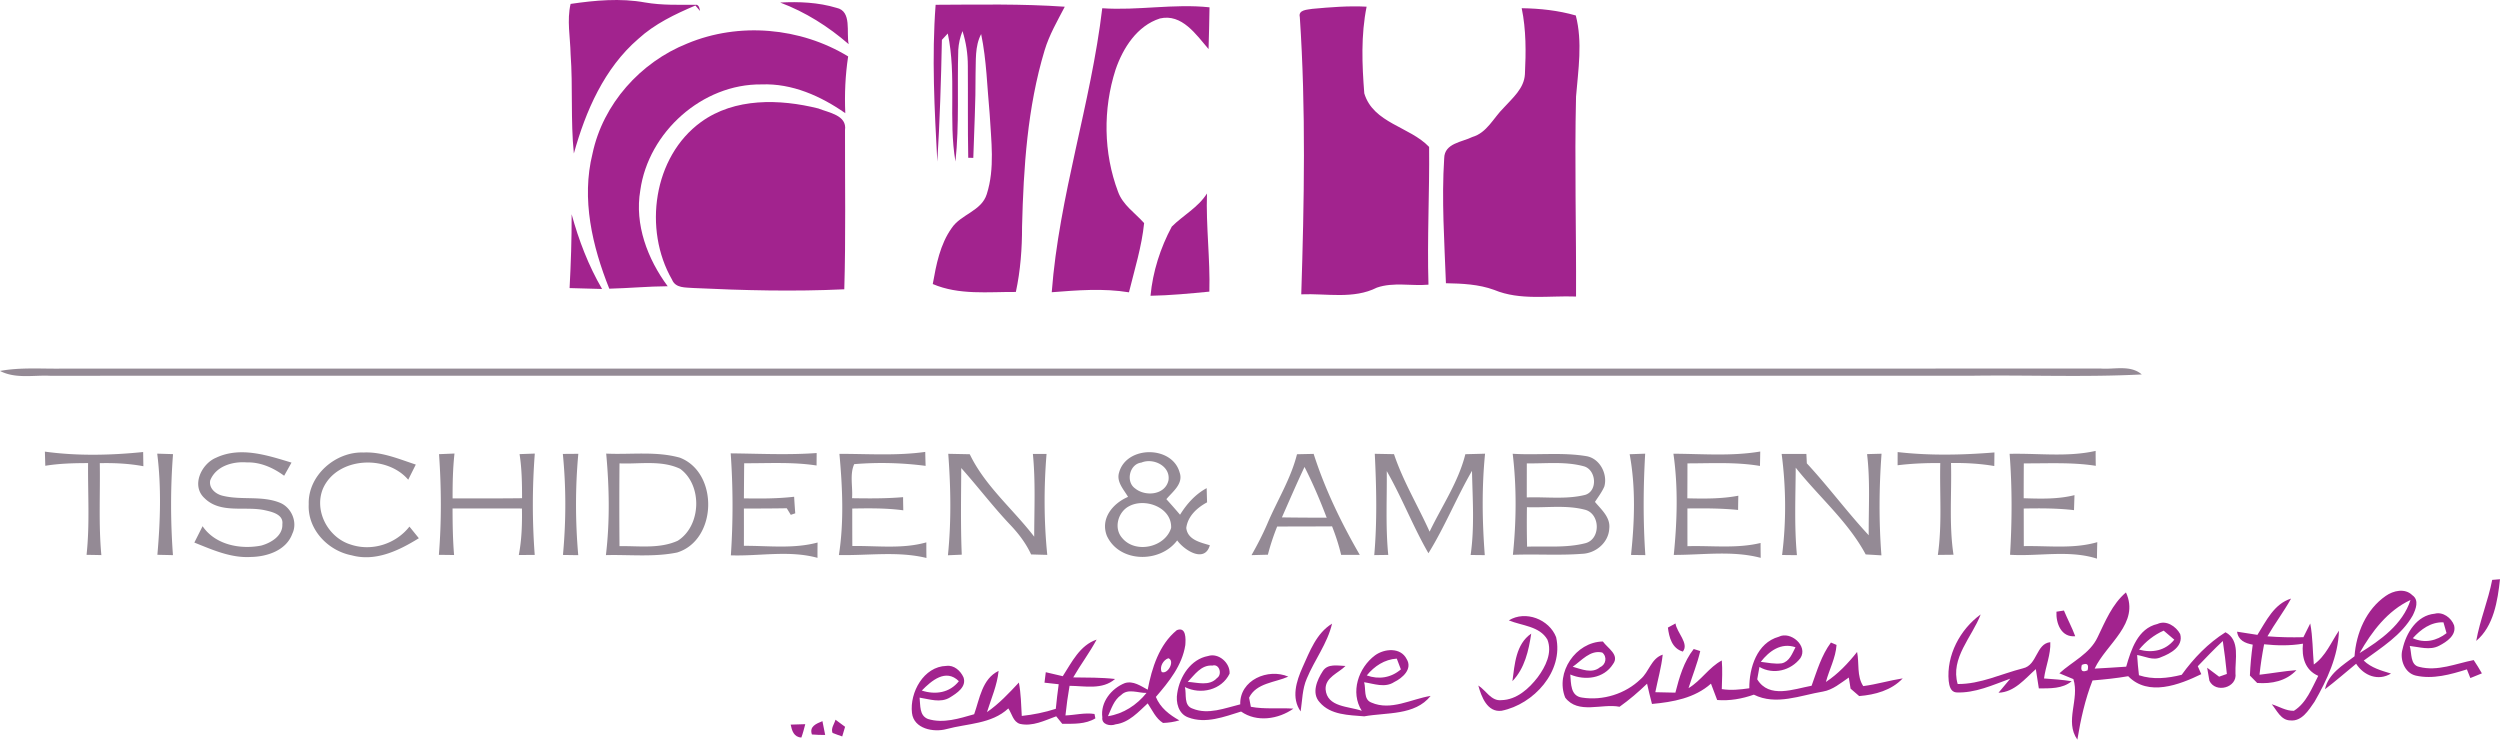
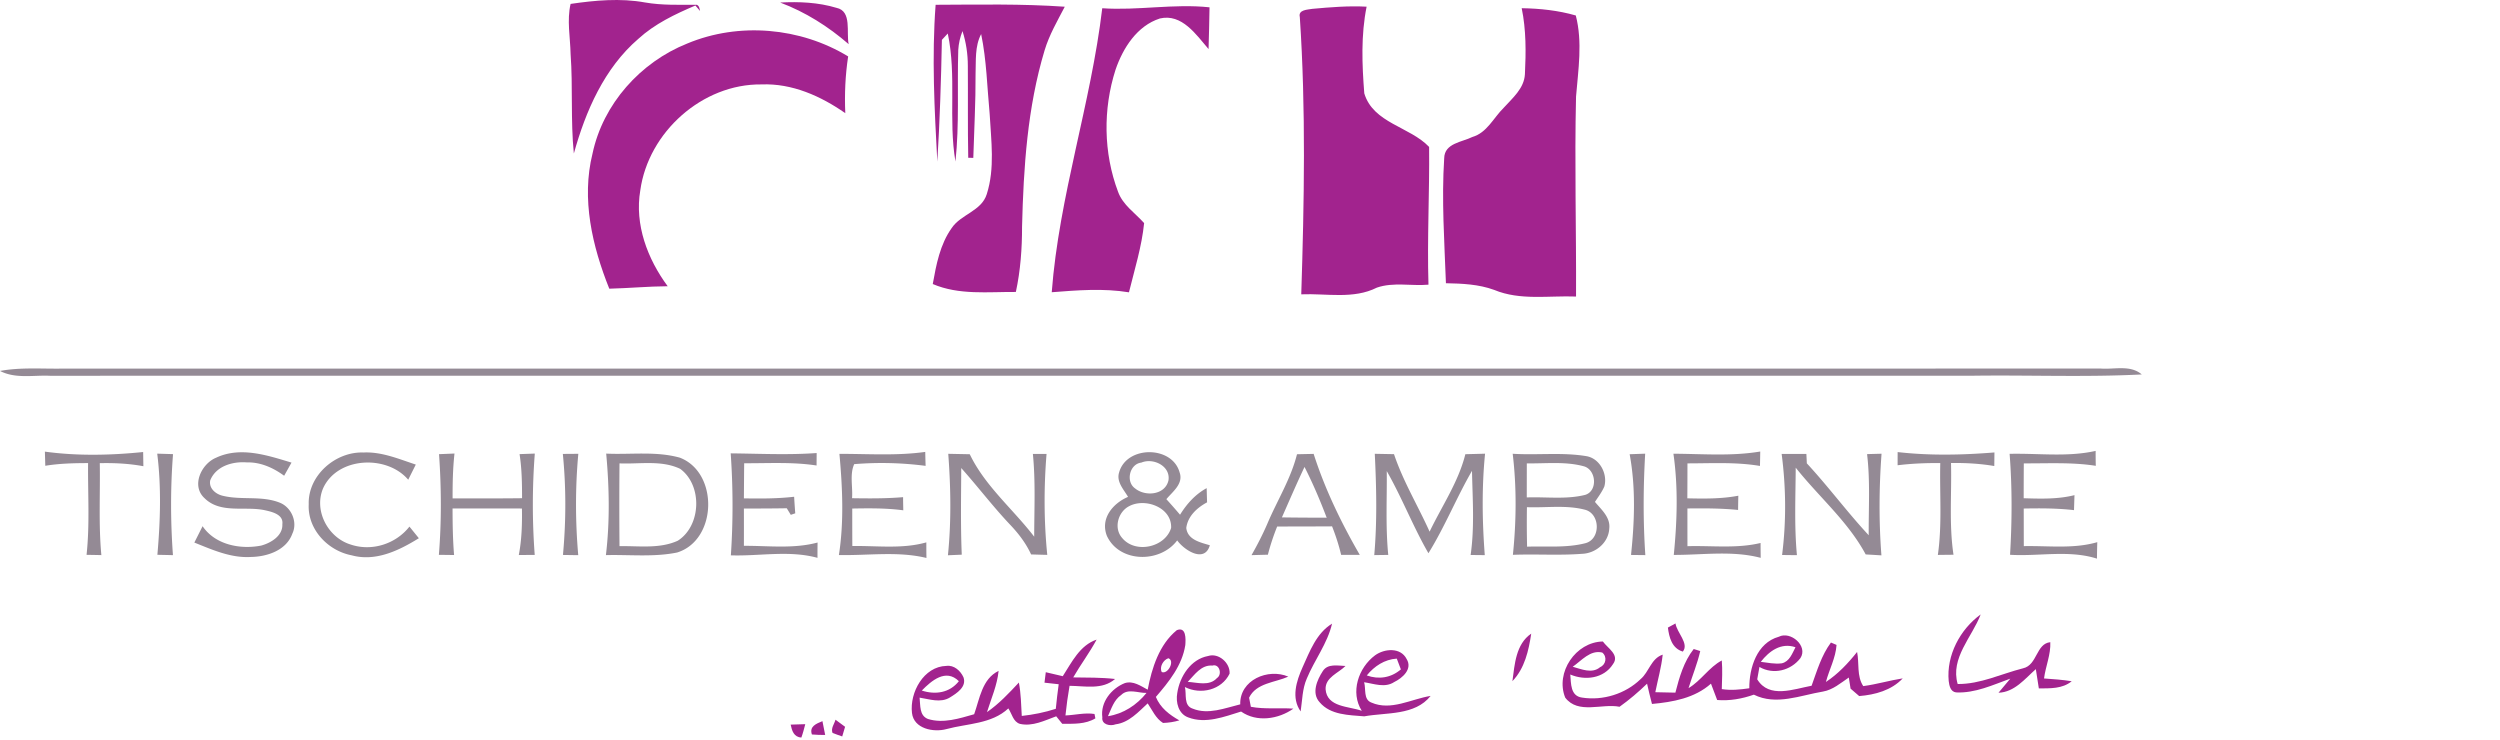
<svg xmlns="http://www.w3.org/2000/svg" id="prefix__Ebene_2" viewBox="0 0 621.59 183.9">
  <defs>
    <style>.prefix__cls-2{fill:#a2238e}</style>
  </defs>
  <g id="prefix__Ebene_1-2">
    <g id="prefix___a2238eff">
      <path d="M141.88.97c6.09-.89 12.37-1.47 18.48-.36 4.27.75 8.61.56 12.92.59.6.29.65.95.78 1.53l-1.16-1.36c-5.05 2.15-10.1 4.55-14.19 8.29-8.47 7.3-13.1 17.95-16.03 28.51-.83-8.23-.21-16.51-.81-24.76-.08-4.13-.95-8.36 0-12.44Zm52.09-.34c4.7-.25 9.49-.05 14.01 1.32 3.91.8 2.39 6.15 3.03 9.03-5.06-4.39-10.75-7.99-17.04-10.35Zm38.66.56c10.71-.04 21.42-.27 32.11.48-1.84 3.54-3.87 7.02-5.02 10.86-4.27 14.18-5.23 29.08-5.6 43.81.01 5.45-.39 10.91-1.54 16.25-6.92-.05-14.1.83-20.66-1.97.86-4.83 1.81-9.87 4.72-13.94 2.31-3.43 7.41-4.19 8.71-8.42 2.05-6.43 1.08-13.29.72-19.9-.63-6.63-.76-13.35-2.12-19.89-1.61 3.07-1.26 6.62-1.39 9.97.04 6.94-.36 13.88-.56 20.81-.31 0-.94 0-1.26-.02-.15-7.62-.04-15.24-.1-22.85 0-2.93-.43-5.85-1.33-8.65-.6 1.51-.95 3.07-1.05 4.67-.29 9.25.29 18.55-.7 27.76-1.79-10.49.33-21.34-1.91-31.83-.37.4-1.09 1.19-1.46 1.58-.2 10.09-.52 20.2-1.14 30.27-.7-12.96-1.4-26.01-.42-38.99Zm41.43.86c8.9.61 17.77-1.18 26.67-.23-.04 3.46-.15 6.92-.24 10.38-3.08-3.58-6.61-8.87-12.09-7.61-5.69 1.82-9.2 7.36-11.04 12.75-3.14 9.79-3.01 20.68.62 30.32 1.19 3.32 4.24 5.28 6.49 7.81-.59 5.85-2.37 11.52-3.77 17.21-6.37-1.04-12.81-.52-19.2-.02 1.82-23.94 9.74-46.83 12.56-70.61Zm52.23.15c4.48-.41 8.99-.78 13.5-.54-1.43 7.07-1.14 14.41-.58 21.55 2.23 7.43 11.29 8.25 16.12 13.32.12 11.4-.51 22.83-.16 34.25-4.25.38-8.72-.69-12.82.73-5.83 2.95-12.55 1.41-18.81 1.67.73-22.97 1.17-46.01-.36-68.95-.45-1.84 1.97-1.81 3.11-2.03Zm52.06-.16c4.54.07 9.08.55 13.45 1.81 1.71 6.63.61 13.46.06 20.16-.39 16.57.08 33.15 0 49.72-6.78-.26-13.9 1.04-20.35-1.65-3.84-1.41-7.96-1.58-12-1.66-.38-10.35-1.1-20.75-.43-31.09.07-3.73 4.41-3.98 7-5.27 3.64-1.06 5.24-4.74 7.76-7.22 2.21-2.44 5.12-4.85 5.31-8.39.27-5.47.32-11.02-.8-16.41Z" class="prefix__cls-2" />
      <path d="M170.88 10.82c12.85-5.37 28.13-4.02 40 3.21-.71 4.67-.92 9.39-.71 14.11-6.09-4.26-13.24-7.45-20.82-7.15-14.72-.18-28.14 11.86-30.15 26.33-1.45 8.52 1.8 17.07 6.81 23.85-4.85.03-9.68.49-14.52.61-4.23-10.55-6.98-22.3-4.17-33.58 2.6-12.35 11.93-22.74 23.56-27.38Z" class="prefix__cls-2" />
-       <path d="M174.31 30.33c8.36-6.06 19.57-5.75 29.16-3.36 2.56 1.05 7.17 1.66 6.63 5.38-.03 13.19.21 26.39-.18 39.58-12.51.59-25.05.28-37.55-.32-1.93-.17-4.4.09-5.28-2.08-7.17-12.42-4.7-30.55 7.22-39.2Zm117.04 26.01c2.83-2.82 6.54-4.74 8.75-8.23-.28 8.14.82 16.25.59 24.4-4.87.47-9.74.94-14.63 1.03.56-6 2.45-11.9 5.29-17.2Zm-149.22-3.07c1.77 6.47 4.18 12.77 7.57 18.58-2.7-.05-5.39-.13-8.08-.22.32-6.12.54-12.24.51-18.36Zm477.52 90.91 1.94-.16c-.58 5.35-1.57 11.7-5.91 15.33.92-5.16 2.97-10.02 3.97-15.17Zm-26.47 3.99c1.89-1.33 4.78-2 6.61-.18 1.77 1.21.86 3.5.1 5.04-2.79 4.92-7.75 7.95-12.18 11.21 1.85 1.81 4.36 2.49 6.78 3.23-3.19 1.94-6.76.53-8.67-2.44-2.58 2.13-5.1 4.32-7.75 6.35.85-3.91 4.44-5.95 7.35-8.2.4-5.77 2.9-11.65 7.76-15.01m-6.5 14.21c5.19-3.18 10.71-7.13 12.66-13.2-5.69 2.63-9.65 7.88-12.66 13.2Zm-65.15-3.92c1.92-3.96 3.61-8.22 7.06-11.16 3.53 7.68-4.9 12.81-7.78 18.94 2.61-.13 5.22-.31 7.84-.48 1.22-4.23 2.87-9.5 7.78-10.62 2.18-1.03 4.6.59 5.64 2.5.88 3.06-2.39 4.87-4.77 5.76-1.95.94-4.01-.24-5.93-.54.11 1.68.25 3.35.45 5.03 3.48 1.15 7.12.77 10.63-.11 2.96-4.11 6.58-7.87 10.89-10.58 3.72 1.96 2.34 6.8 2.48 10.2.51 3.61-4.96 5.05-6.48 1.86l-.56-3.24c.99.74 1.98 1.48 2.97 2.23l1.93-.68c-.28-2.74-.59-5.47-1.01-8.19-2.15 2.02-4.19 4.14-6.22 6.27.22.5.66 1.48.87 1.97-5.48 2.67-13.19 5.62-18.17.51-2.94.51-5.91.81-8.87 1.06-1.86 4.74-2.95 9.7-3.77 14.71-3.24-4.58.61-10.04-.99-15.05l-3.48-1.44c3.19-2.93 7.57-4.85 9.49-8.95m10.32 3.06c3.3.89 6.56.26 8.76-2.47-.66-.56-1.98-1.69-2.64-2.25-2.4 1.06-4.46 2.7-6.12 4.72m-14.23 3.8c-.39 1.46.09 1.91 1.43 1.35.37-1.47-.11-1.92-1.43-1.35Zm43.66-7.47c2.18-3.46 4.12-7.7 8.36-9.02-1.79 3.24-4.03 6.18-5.87 9.38 2.97.24 5.96.29 8.94.22.43-.85 1.27-2.56 1.7-3.41.64 3.36.59 6.8.89 10.2 2.96-2.08 4.29-5.52 6.25-8.42-.18 6.36-2.97 12.27-6.08 17.69-1.43 2.04-3.13 4.93-6.01 4.63-2.35-.03-3.34-2.5-4.62-4.02 1.82.54 3.55 1.69 5.51 1.63 3.11-1.95 4.43-5.57 6.05-8.69-3.3-1.43-4.15-4.68-3.8-8-3.2.54-6.45.49-9.66.15-.48 2.51-.88 5.03-1.14 7.57 3.06-.35 6.1-.9 9.18-1.14-2.55 2.73-6.17 3.45-9.76 3.19-.45-.46-1.36-1.38-1.81-1.84.1-2.57.35-5.14.7-7.69-1.91-.35-3.6-1.08-3.89-3.22 1.68.25 3.37.51 5.06.79Zm-49.97-5.76c.47-.07 1.39-.22 1.86-.29.89 2.15 2 4.2 2.81 6.39-3.49.34-4.82-3.22-4.67-6.1Zm86.06 9.28c.87-3.98 3.54-8.37 7.99-8.78 2.02-.55 4.13 1.02 4.81 2.88.65 2.48-1.84 4.12-3.72 5.09-2.3 1.2-4.9.3-7.3.05.54 1.73.04 4.72 2.35 5.2 4.6 1.18 9.1-.82 13.55-1.69.72 1.07 1.4 2.17 2.04 3.3-.72.3-2.15.88-2.87 1.17-.21-.54-.64-1.62-.86-2.16-4.07 1.28-8.44 2.51-12.71 1.55-2.78-.64-4.06-4.07-3.28-6.61m2.54-2.69c2.93 1.34 5.92.67 8.39-1.25-.2-.68-.58-2.02-.77-2.7-3.12-.11-5.62 1.74-7.62 3.95Zm-224.76-4.43c4.15-2.57 10.06-.25 11.76 4.18 1.91 8.49-5.58 16.69-13.56 18.29-3.57.46-5.04-3.54-5.79-6.28 1.89 1.19 3.21 3.95 5.76 3.64 3.77-.08 6.84-2.86 9.02-5.7 1.93-2.61 3.69-6.09 2.4-9.35-1.95-3.38-6.35-3.43-9.59-4.78Z" class="prefix__cls-2" />
      <path d="M484.52 169.35c-.61-6.4 2.82-12.87 7.95-16.58-2.13 5.62-7.6 10.85-5.72 17.3 5.64.06 10.88-2.55 16.27-3.91 3.54-.79 3.21-6.14 6.76-6.49.14 3.09-1.17 5.99-1.56 9.02 2.3.15 4.59.33 6.88.69-2.32 1.91-5.35 1.76-8.17 1.79-.27-1.6-.52-3.2-.75-4.8-2.74 2.43-5.31 5.73-9.28 5.87.73-.87 2.19-2.63 2.93-3.5-4.34 1.56-8.76 3.65-13.47 3.42-1.4-.16-1.7-1.68-1.84-2.81Zm-160.67-3.41c1.81-3.98 3.43-8.49 7.35-10.88-1.16 4.95-4.37 9.03-6.29 13.67-1.12 2.57-1.11 5.42-1.52 8.15-2.39-3.35-1.06-7.53.46-10.94Zm90.85-9.9c.47-.26 1.41-.77 1.89-1.03.31 2.26 3.45 5.02 1.82 7-2.71-.81-3.4-3.52-3.71-5.97Zm-122.1.64c2.35-.94 2.23 2.2 2.11 3.71-.77 5.04-4.09 9.15-7.32 12.89 1.1 2.7 3.36 4.44 5.84 5.83-1.33.39-2.69.6-4.06.64-1.81-1.12-2.66-3.17-3.81-4.87-2.32 2.14-4.66 4.78-7.97 5.21-1.33.53-3.55.08-3.31-1.72-.51-3.77 2.24-7.2 5.6-8.53 2.08-.64 3.94.72 5.68 1.64 1.02-5.38 2.86-11.23 7.24-14.8m-2.1 6.98c-1.28.41-2.29 2.2-1.64 3.44 1.56.61 3.34-2.84 1.64-3.44m-11.74 9.14c-1.79 1.22-2.43 3.4-3.28 5.27 3.85-.59 7.17-2.79 9.59-5.79-2.07.07-4.6-1.2-6.31.52Zm97.28-3.44c.57-4.17.84-9.21 4.68-11.82-.63 4.2-1.62 8.64-4.68 11.82Z" class="prefix__cls-2" />
      <path d="M434.94 171.13c-.03-5.07 1.87-11.29 7.33-12.81 2.91-1.5 7.35 2.28 5.38 5.31-2.4 3.12-6.73 4.2-10.19 2.2-.14.76-.42 2.3-.55 3.07 2.95 4.88 9.06 2.42 13.52 1.6 1.33-3.68 2.44-7.55 4.81-10.74l1.39.59c-.2 3.22-1.83 6.13-2.64 9.21 3.02-1.99 5.51-4.63 7.75-7.46.57 2.8-.12 6 1.53 8.49 3.31-.43 6.52-1.41 9.82-1.92-2.8 2.98-6.88 4.08-10.83 4.4-.53-.46-1.61-1.39-2.14-1.85l-.44-2.76c-2.02 1.36-3.96 3.07-6.43 3.49-5.65.94-11.63 3.53-17.18.77-2.93 1.03-6.01 1.58-9.12 1.33-.53-1.36-1.05-2.71-1.54-4.07-4.03 3.6-9.47 4.58-14.67 5.05-.44-1.68-.85-3.36-1.22-5.04-2.14 2.07-4.41 4.01-6.84 5.74-4.42-.88-10.27 1.95-13.51-2.27-2.52-6.23 2.6-13.84 9.36-13.96 1.18 1.67 4.25 3.33 2.51 5.64-2.27 3.58-6.92 4.14-10.61 2.57.2 2.22 0 5.36 2.94 5.74 5.16.81 10.76-.92 14.53-4.58 2.14-1.8 2.6-5.14 5.51-6.1-.34 3.17-1.22 6.23-1.84 9.34 1.65.04 3.32.07 4.99.11.98-3.8 2.09-7.72 4.56-10.85l1.62.51c-.71 3.15-1.97 6.13-2.91 9.22 3.12-1.85 5.09-5.2 8.27-6.88.19 2.36.07 4.74 0 7.12 2.28.36 4.57.12 6.84-.21m2.85-6.57c1.72.21 3.47.6 5.22.37 1.93-.43 2.6-2.46 3.41-4-3.58-1.23-6.54.95-8.63 3.63m-46.76 1.22c2.17.59 4.81 1.81 6.82.1 1.48-.64 1.79-2.61.53-3.63-2.99-.73-5.16 2.03-7.35 3.53Zm-126.79 2.35c2.24-3.46 4.23-7.68 8.42-9.1-1.74 3.25-3.98 6.2-5.82 9.4 3.47.05 6.95 0 10.41.39-3.17 2.76-7.5 1.73-11.32 1.7-.42 2.44-.77 4.9-1.02 7.37 2.4-.1 4.82-.74 7.22-.37.06.27.17.81.22 1.09-2.49 1.51-5.44 1.35-8.24 1.35-.37-.47-1.13-1.4-1.5-1.86-2.86 1.04-5.88 2.59-9 1.89-1.71-.5-2.02-2.56-2.9-3.85-4.18 3.9-10.17 3.73-15.39 5.14-3.2.87-8.12-.06-8.57-4.01-.6-5.1 2.92-11.56 8.55-11.7 1.9-.26 3.51 1.2 4.25 2.82.86 2.38-1.66 3.98-3.37 5.03-2.33 1.43-5.08.42-7.54.04.24 1.9-.12 4.45 2.09 5.31 3.8 1.18 7.79-.13 11.48-1.18 1.37-3.85 1.97-8.8 6.08-10.78-.36 3.57-1.83 6.86-2.89 10.25 2.99-2.06 5.46-4.71 7.93-7.35.52 2.73.56 5.52.72 8.3 2.87-.31 5.71-.88 8.46-1.77.19-2.05.45-4.08.72-6.11-1.19-.13-2.36-.26-3.53-.39l.32-2.6c1.4.33 2.81.66 4.22.99m-35.05 3.57c3.38 1.1 6.93.58 9.22-2.33-3.24-3.21-6.8-.13-9.22 2.33Zm112.7-8.76c2.33-1.69 6.36-2.04 7.85.92 1.54 2.49-1.04 4.73-3.1 5.73-2.3 1.51-5.02.41-7.47.04.5 1.68-.23 4.3 1.82 5.06 4.84 2.12 9.9-.89 14.72-1.66-3.93 4.93-10.94 4.07-16.51 5.08-3.86-.33-8.37-.3-11.09-3.5-2.08-2.26-.64-5.55.79-7.75 1.22-1.93 3.75-1.33 5.64-1.27-1.74 1.76-5.05 2.82-4.95 5.78.34 4.52 5.8 4.21 9 5.37-2.92-4.6-.84-10.72 3.3-13.8m-2.06 5c3.02 1.08 6.05.58 8.48-1.5-.25-.67-.76-2.01-1.02-2.68-3.04.19-5.57 1.87-7.46 4.18Zm-47.12 4.38c.61-4.1 3.35-8.42 7.67-9.21 2.62-.85 5.53 1.75 5.34 4.39-1.97 4.08-7.19 5.31-11.11 3.33.46 1.82-.38 4.61 1.94 5.37 3.85 1.57 8.01-.14 11.82-1.07-.16-6.06 6.92-9.05 11.95-6.89-3.29 1.48-7.98 1.56-9.75 5.24l.44 2.26c3.48.66 7.06.21 10.58.46-3.74 2.64-9.11 3.46-13.01.72-4.18 1.29-8.8 3.12-13.14 1.46-2.45-.89-3.14-3.74-2.73-6.06m2.61-2.78c2.39.15 5.38 1.14 7.27-.95 1.37-.87.63-3.64-1.16-3.1-2.78-.22-4.42 2.31-6.11 4.05Zm-98.73 10.63c1.21-.05 2.42-.09 3.63-.11-.29 1.11-.57 2.24-.97 3.32-1.87-.1-2.34-1.68-2.66-3.21Zm5.28 2.45c-.69-2.01 1.1-2.69 2.62-3.31l.68 3.43c-1.1-.01-2.21-.01-3.3-.12Zm5.13-.39c-.47-1.14.45-2.21.74-3.28.59.44 1.78 1.32 2.38 1.76-.18.6-.53 1.8-.71 2.4-.81-.27-1.62-.56-2.41-.88Z" class="prefix__cls-2" />
    </g>
    <path id="prefix___948a95ff" fill="#948a95" d="M0 92.23c5.06-.93 10.23-.51 15.35-.58 168.98-.02 337.95.03 506.93-.02 3.39.28 7.39-.98 10.24 1.47-14.03.72-28.1.12-42.15.32-159.33 0-318.67 0-478 .01-4.13-.18-8.54.79-12.37-1.2Zm499.66 20.61c7.12-.17 14.37.85 21.39-.73 0 1.23 0 2.47.04 3.71-5.93-.93-11.94-.57-17.9-.61-.02 2.89-.03 5.78-.03 8.67 4.22.13 8.49.27 12.63-.77l-.12 3.73c-4.15-.48-8.33-.48-12.5-.4.01 3.12.01 6.23.02 9.35 6.09-.13 12.32.74 18.27-.99-.04 1.37-.07 2.73-.08 4.1-6.96-2.22-14.44-.52-21.61-.96.5-8.35.54-16.76-.11-25.1Zm-488.5-.55c8.07 1.11 16.34.92 24.43.1.02.88.04 2.65.06 3.53-3.58-.67-7.21-.84-10.84-.76.13 7.62-.32 15.26.39 22.86-1.23-.03-2.46-.05-3.68-.07.82-7.58.3-15.21.38-22.81-3.56.01-7.13.09-10.64.67-.03-1.17-.07-2.35-.1-3.52Zm42.58 1.51c6.04-2.84 12.76-.59 18.74 1.22l-1.83 3.27c-2.7-1.98-5.86-3.41-9.27-3.32-3.52-.28-7.69.9-9.11 4.47-.4 1.97 1.38 3.44 3.13 3.83 4.64 1.14 9.64-.09 14.15 1.71 2.91 1.14 4.51 4.85 3.14 7.7-1.49 4.16-6.24 5.73-10.28 5.8-4.98.31-9.59-1.78-14.09-3.58.68-1.35 1.37-2.71 2.05-4.07 3.13 4.64 9.39 5.84 14.57 4.82 2.43-.66 5.41-2.44 5.26-5.32.32-2.4-2.52-3.06-4.31-3.46-4.96-1.1-11.05.95-15.05-3.02-3.36-3.09-.78-8.53 2.9-10.05Zm23.02 11.57c-.22-7.14 6.63-13.1 13.57-12.86 4.56-.23 8.82 1.61 13.05 3-.63 1.26-1.26 2.51-1.88 3.77-5.32-6.27-17.63-5.72-21.17 2.14-2.35 5.54 1.22 12.25 6.86 13.97 5.23 1.77 11.22-.12 14.61-4.46.78.96 1.56 1.93 2.34 2.89-4.95 3.06-10.73 5.88-16.7 4.25-5.92-1.13-11-6.46-10.68-12.7Zm104.92-12.65c7.12.07 14.26.44 21.37-.08 0 1.03-.02 2.07-.02 3.1-5.96-.92-12-.53-18-.56-.03 2.91-.05 5.82-.07 8.73 4.16.07 8.34.08 12.49-.4.08 1.37.17 2.74.28 4.12-.28.09-.83.28-1.11.38l-1-1.64c-3.56.06-7.11.07-10.66.07.01 3.09.01 6.18 0 9.27 6.1-.03 12.34.79 18.32-.82-.02 1.27-.03 2.54-.02 3.81-7.03-1.93-14.38-.39-21.54-.62.57-8.43.55-16.92-.04-25.36Zm27.03.12c7.11 0 14.27.51 21.34-.48.02 1.15.05 2.31.09 3.47-5.88-.77-11.85-.91-17.75-.43-1.16 2.51-.32 5.7-.54 8.47 4.23.07 8.47.1 12.69-.26 0 1.09.03 2.17.05 3.27-4.21-.56-8.46-.52-12.69-.44 0 3.1 0 6.21.02 9.32 6.12-.1 12.41.79 18.4-.91 0 1.29 0 2.58.03 3.88-7.12-1.73-14.53-.57-21.77-.73 1.29-8.31.89-16.82.13-25.16Zm69.55 4.59c1.88-6.67 13.18-6.67 15.03.02 1.01 2.82-1.72 4.77-3.29 6.66 1.15 1.27 2.29 2.56 3.4 3.87 1.67-2.69 3.8-5.09 6.62-6.61.02.88.08 2.65.1 3.53-2.48 1.33-4.8 3.43-5.17 6.37.34 2.96 3.54 3.6 5.86 4.3-1.29 4.51-6.36 1.24-8.12-1.21-4.24 5.7-14.38 5.6-17.48-1.13-1.69-4.31 1.49-8.08 5.26-9.69-1.08-1.86-2.97-3.77-2.21-6.11m5.51-2.41c-2.94.34-3.94 4.76-1.54 6.42 2.56 2.1 7.51 1.65 8.3-2.05.51-3.55-3.81-5.62-6.76-4.37m-3.04 10.84c-2.77 1.42-3.88 5.48-1.72 7.9 3.3 4 10.71 2.33 12.17-2.5.24-5.07-6.44-7.56-10.45-5.4Zm135.34-13.05c7.19.03 14.46.66 21.59-.55-.01.9-.05 2.69-.07 3.59-5.96-1.01-12.02-.64-18.03-.64 0 2.9-.01 5.79-.03 8.69 4.23.1 8.5.15 12.68-.65-.03 1.18-.05 2.36-.06 3.54-4.19-.42-8.4-.42-12.6-.37 0 3.13 0 6.25.01 9.38 6.05-.18 12.22.64 18.18-.8 0 .92.02 2.78.03 3.7-7.05-1.86-14.43-.71-21.61-.73.83-8.33 1.11-16.86-.09-25.16Zm55.75-.41c7.97.91 16.07.74 24.07.09l-.04 3.38c-3.56-.61-7.17-.8-10.76-.75.2 7.6-.52 15.25.62 22.81-.97 0-2.92.03-3.89.04 1.08-7.57.42-15.22.6-22.84-3.55-.02-7.1.11-10.61.55 0-.82.01-2.46.01-3.28Zm-432.73.39 3.93.12c-.65 8.34-.63 16.77-.02 25.12-1.29-.04-2.58-.06-3.87-.09.73-8.35 1.01-16.82-.04-25.15Zm70.07.13 3.84-.16c-.41 3.71-.48 7.44-.47 11.16 5.75 0 11.51.02 17.27-.05 0-3.66-.05-7.34-.62-10.96.95-.04 2.84-.1 3.79-.14-.64 8.38-.65 16.83-.02 25.2-1.32 0-2.64.02-3.96.03.73-3.81.85-7.7.78-11.57-5.75-.01-11.5-.02-17.25-.01.01 3.86.06 7.72.38 11.58-.95-.02-2.84-.04-3.78-.05.67-8.32.62-16.7.04-25.03Zm30.78-.06c.96-.01 2.88-.02 3.85-.03-.77 8.37-.75 16.83-.02 25.2-.95 0-2.85-.04-3.8-.05.77-8.34.8-16.78-.03-25.12Zm10.78-.08c6.09.29 12.36-.65 18.31 1.01 9.69 3.71 9.33 20.48-.67 23.58-5.82 1.19-11.81.5-17.71.65 1-8.36.84-16.87.07-25.24m3.32 23.01c4.82-.08 9.95.71 14.48-1.35 5.84-3.71 6.18-13.78.6-17.87-4.67-2.23-10.09-1.14-15.09-1.36-.06 6.86-.06 13.72 0 20.58Zm81.73-22.96c1.77.04 3.56.07 5.35.11 3.78 7.89 10.75 13.63 16.02 20.5.01-6.86.35-13.74-.33-20.58h3.4c-.68 8.34-.66 16.77.18 25.1-1.35-.03-2.69-.07-4.02-.11-1.27-2.76-3.12-5.19-5.21-7.38-4.27-4.51-8.03-9.47-12.16-14.1-.03 7.18-.18 14.36.13 21.54l-3.44.15c.85-8.36.71-16.85.08-25.23Zm86.71.11 4.14-.09c2.8 8.77 6.87 17.15 11.47 25.11-1.56 0-3.1-.01-4.64-.01-.57-2.42-1.34-4.77-2.25-7.08-4.56.03-9.1.03-13.65.04a56.92 56.92 0 0 0-2.31 7.01c-1.36.03-2.72.07-4.07.11 1.45-2.54 2.79-5.15 3.95-7.84 2.44-5.76 5.83-11.13 7.36-17.25m-3.75 15.7c3.71.06 7.42.07 11.13.08-1.63-4.3-3.43-8.53-5.51-12.62-1.96 4.14-3.77 8.35-5.62 12.54Zm23.09-15.81 4.78.09c2.25 6.72 5.95 12.82 8.85 19.27 3.05-6.37 7.16-12.34 8.89-19.26 1.63-.04 3.26-.08 4.9-.13-.83 8.37-.71 16.85-.07 25.23-1.18-.02-2.35-.03-3.52-.04 1-6.93.48-13.95.34-20.92-3.87 6.69-6.76 13.92-10.83 20.48-3.82-6.62-6.57-13.79-10.36-20.42.07 6.94-.32 13.92.37 20.84-1.16.02-2.32.03-3.48.05.73-8.37.54-16.81.13-25.19Zm34.29-.01c6.08.39 12.24-.41 18.28.59 3.36.53 5.39 4.43 4.5 7.57-.6 1.37-1.51 2.57-2.33 3.81 1.59 1.91 3.9 3.86 3.56 6.64-.18 3.5-3.39 6.17-6.8 6.27-5.71.44-11.44.02-17.16.25.86-8.32.95-16.81-.05-25.13m3.51 2.39c0 2.82-.01 5.65-.01 8.47 4.83-.18 9.8.55 14.53-.64 3.15-.96 2.76-6.16-.26-7.08-4.63-1.29-9.52-.67-14.26-.75m.03 10.89c-.05 3.27-.04 6.55.04 9.82 4.82-.16 9.75.35 14.48-.86 3.89-.99 3.74-7.41-.15-8.34-4.68-1.21-9.59-.43-14.37-.62Zm25.54-13.16c.97-.04 2.9-.11 3.86-.14-.48 8.39-.53 16.83.04 25.22l-3.56-.04c.88-8.31 1.19-16.8-.34-25.04Zm37.79-.08c2.05.01 4.1.01 6.15 0 .03.58.09 1.76.11 2.34 5.35 5.77 10.03 12.12 15.39 17.88-.05-6.73.4-13.48-.41-20.17.9-.03 2.7-.08 3.6-.1-.62 8.4-.68 16.87-.03 25.27-1.31-.08-2.62-.16-3.91-.23-4.4-8.2-11.67-14.34-17.4-21.57-.04 7.25-.38 14.52.3 21.75-.93 0-2.77-.03-3.69-.04 1.06-8.32.98-16.82-.11-25.13Z" />
  </g>
</svg>